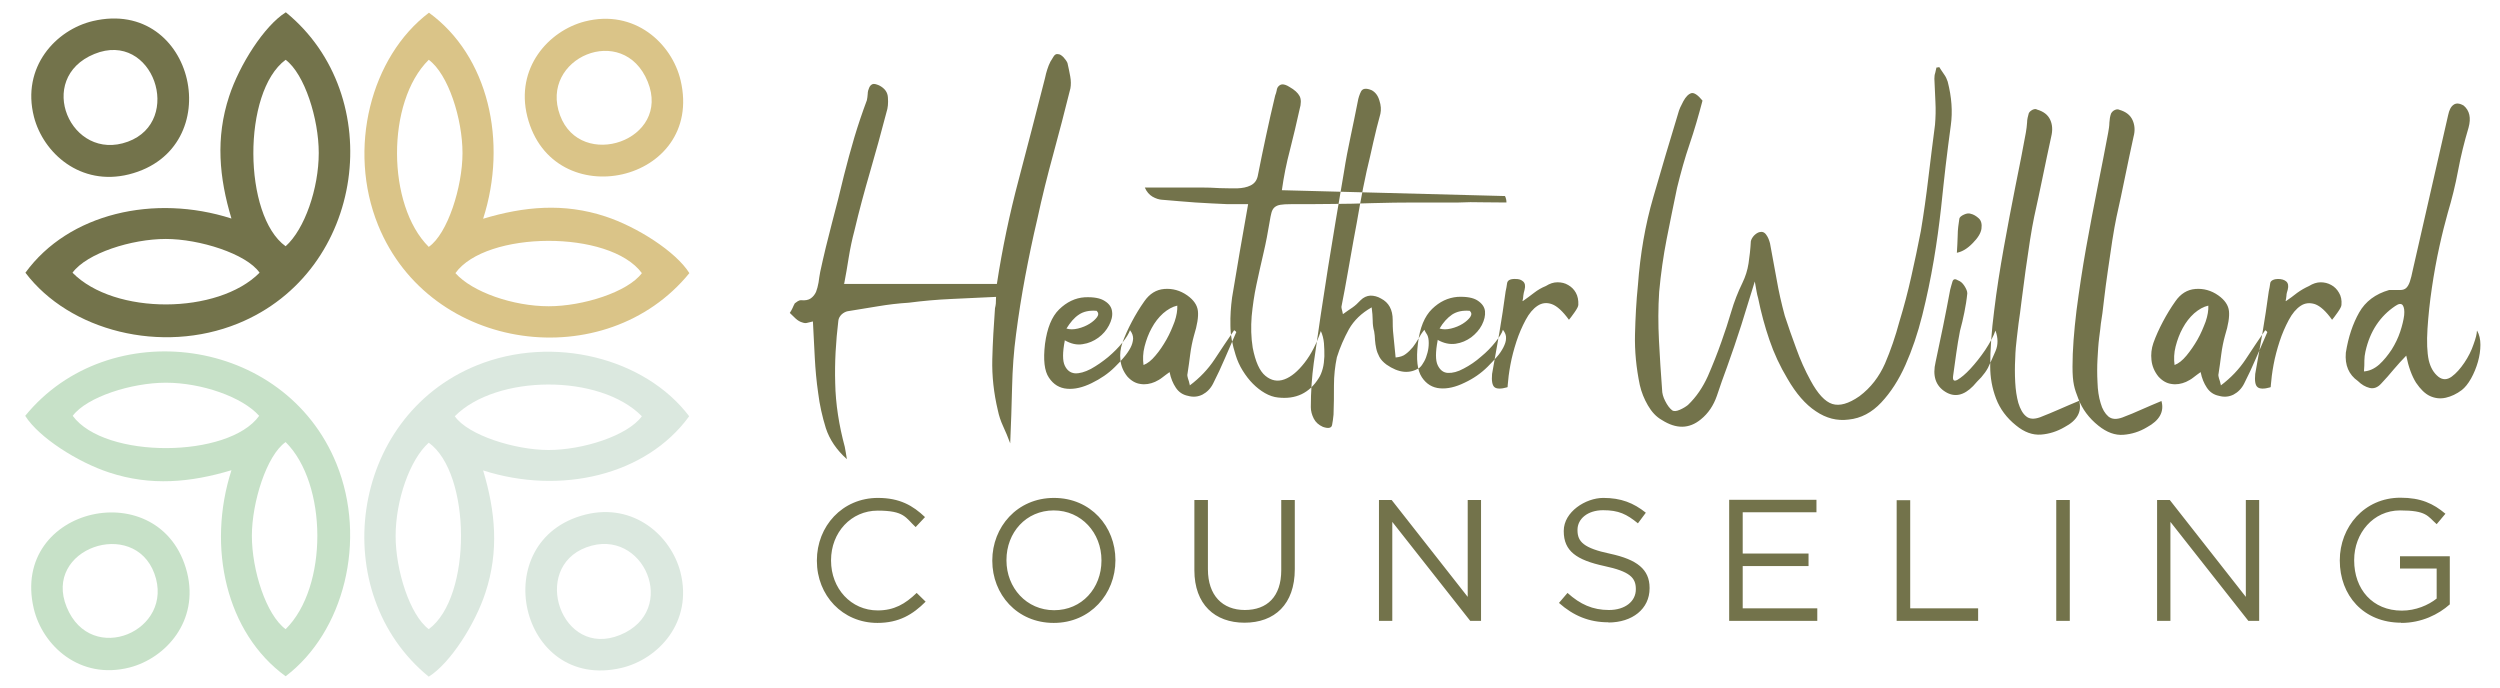
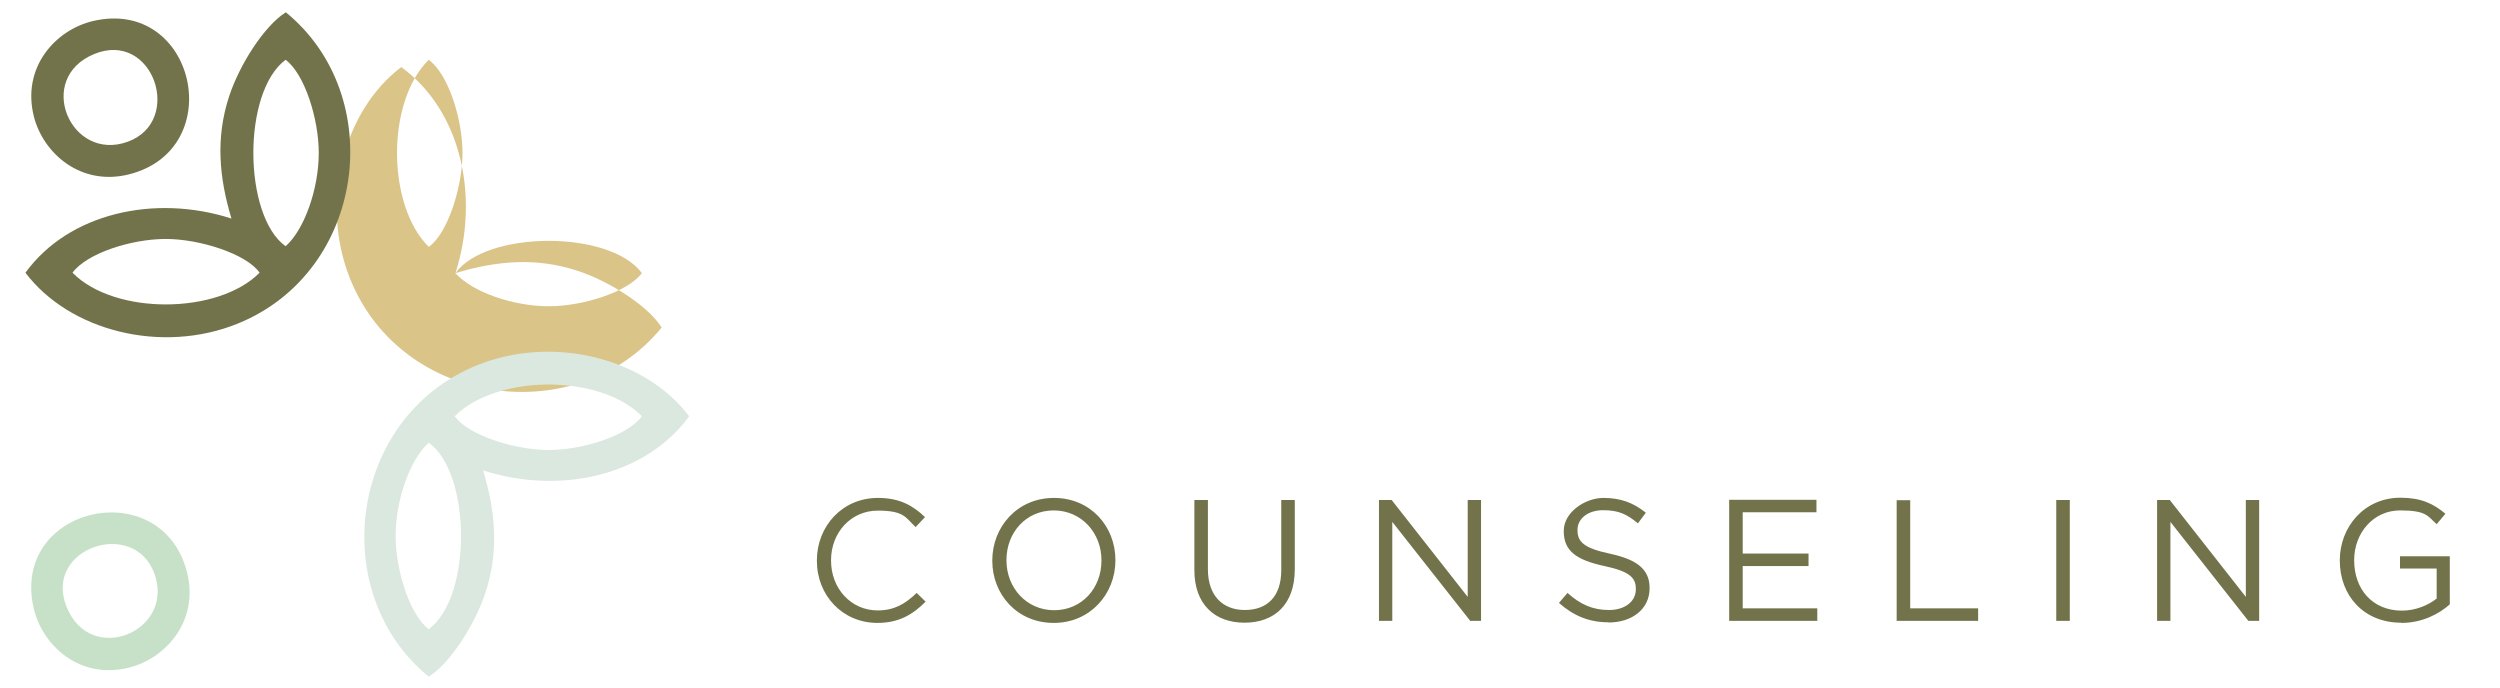
<svg xmlns="http://www.w3.org/2000/svg" id="Layer_1" viewBox="0 0 1200 330">
  <defs>
    <style>.st0{fill:#dbe8df}.st0,.st1,.st2,.st3{fill-rule:evenodd}.st1{fill:#c7e1c8}.st2{fill:#dac488}.st3{fill:#73734b}</style>
  </defs>
-   <path class="st2" d="M205.8 28.7c9.4 6.9 16.2 28.4 16.2 44.8 0 16.1-7.1 38.7-16.2 45-20.1-19.9-20.5-69.6 0-89.8zm12.8 102.4c8.1 9.1 27.7 15.9 44.8 15.9 16.4 0 37.9-6.8 44.7-15.9-15.4-20.9-74.9-20.4-89.5 0zm13.3-26.1c11.9-37 2.5-78.2-26-98.9-27.9 21.1-39.3 65.3-24.4 102 25 61.5 109.4 72.1 149.4 23-6.5-10.4-25.3-22.3-40.3-27.2-20-6.6-39.1-4.8-58.7 1.1z" />
-   <path class="st2" d="M310.9 39.2c11.5 28.2-32.2 43-42.1 16.1-10.1-27.5 30.4-44.8 42.1-16.1zm15.8-.6c-4.2-17.8-22.1-34.4-46-28.3-17.4 4.5-33.4 22.3-27.6 45.6 12.1 48 85.1 31.8 73.6-17.3z" />
+   <path class="st2" d="M205.8 28.7c9.4 6.9 16.2 28.4 16.2 44.8 0 16.1-7.1 38.7-16.2 45-20.1-19.9-20.5-69.6 0-89.8zm12.8 102.4c8.1 9.1 27.7 15.9 44.8 15.9 16.4 0 37.9-6.8 44.7-15.9-15.4-20.9-74.9-20.4-89.5 0zc11.9-37 2.5-78.2-26-98.9-27.9 21.1-39.3 65.3-24.4 102 25 61.5 109.4 72.1 149.4 23-6.5-10.4-25.3-22.3-40.3-27.2-20-6.6-39.1-4.8-58.7 1.1z" />
  <path class="st0" d="M308.1 199.8c-6.9 9.4-28.4 16.2-44.8 16.2-16.1 0-38.7-7.1-45-16.2 19.9-20.1 69.6-20.5 89.8 0zm-102.3 12.7c-9.1 8.1-15.9 27.7-15.9 44.8 0 16.4 6.8 37.9 15.9 44.7 20.9-15.4 20.4-74.9 0-89.5zm26.1 13.3c37 11.9 78.2 2.5 98.9-26-21.1-27.9-65.3-39.3-102-24.4-61.5 25-72.1 109.4-23 149.4 10.4-6.5 22.3-25.3 27.2-40.3 6.6-20 4.8-39.1-1.1-58.7z" />
-   <path class="st0" d="M297.6 304.8c-28.2 11.5-43-32.2-16.1-42.1 27.5-10.1 44.8 30.4 16.1 42.1zm.7 15.8c17.8-4.2 34.4-22.1 28.3-46-4.5-17.4-22.3-33.4-45.6-27.6-48 12.1-31.8 85.1 17.3 73.6z" />
  <g>
-     <path class="st1" d="M137.1 302c-9.4-6.9-16.2-28.4-16.2-44.8 0-16.1 7.1-38.7 16.2-45 20.1 19.9 20.5 69.6 0 89.8zm-12.7-102.4c-8.1-9.1-27.7-15.9-44.8-15.9-16.4 0-37.9 6.8-44.7 15.9 15.4 20.9 74.9 20.4 89.5 0zm-13.3 26.1c-11.9 37-2.5 78.2 26 98.9 27.9-21.1 39.3-65.3 24.4-102-25-61.5-109.4-72.1-149.4-23 6.5 10.4 25.3 22.3 40.3 27.2 20 6.6 39.1 4.8 58.7-1.1z" />
    <path class="st1" d="M32 291.4c-11.5-28.2 32.2-43 42.1-16.1 10.1 27.5-30.4 44.8-42.1 16.1zm-15.8.7c4.2 17.8 22.1 34.4 46 28.3 17.4-4.5 33.4-22.3 27.6-45.6-12.1-48-85.1-31.8-73.6 17.3z" />
  </g>
  <g>
    <path class="st3" d="M34.8 130.9c6.9-9.4 28.4-16.2 44.8-16.2 16.1 0 38.7 7.1 45 16.2-19.9 20.1-69.6 20.5-89.8 0zm102.3-12.7c9.1-8.1 15.9-27.7 15.9-44.8 0-16.4-6.8-37.9-15.9-44.7-20.9 15.4-20.4 74.9 0 89.5zm-26-13.3c-37-11.9-78.2-2.5-98.9 26 21.1 27.9 65.3 39.3 102 24.4 61.5-25 72.1-109.4 23-149.4-10.4 6.5-22.3 25.3-27.2 40.3-6.6 20-4.8 39.1 1.1 58.7z" />
    <path class="st3" d="M45.3 25.9c28.2-11.5 43 32.2 16.1 42.1-27.5 10.1-44.8-30.4-16.1-42.1zm-.7-15.8c-17.8 4.2-34.4 22.1-28.3 46 4.5 17.4 22.3 33.4 45.6 27.6C110 71.6 93.7-1.4 44.6 10.1z" />
  </g>
  <g>
-     <path class="st3" d="M404.8 136.3h73.7c2.6-17 6.1-33.6 10.4-49.8 4.3-16.2 8.5-32.6 12.7-49 .3-1.5.7-3 1.1-4.2.4-1.3.9-2.5 1.5-3.7.5-.9 1-1.7 1.6-2.6.6-.9 1.3-1.2 2.1-1 .8 0 1.6.5 2.6 1.5.9 1 1.6 2 1.9 2.8.5 2.1.9 4.2 1.3 6.3.4 2.1.4 4.1.1 5.8-2.7 10.8-5.4 21.3-8.2 31.5-2.8 10.2-5.4 20.6-7.7 31.3-2.2 9.3-4.1 18.5-5.8 27.5-1.7 9.1-3.2 18.4-4.4 27.8-1.1 8.2-1.7 16.7-1.9 25.4-.2 8.7-.5 17.6-.9 26.9-1.1-2.9-2.2-5.7-3.4-8.2-1.2-2.6-2-5.1-2.5-7.5-2-8.4-2.9-16.6-2.7-24.7.2-8.1.7-16.2 1.3-24.5.2-.7.3-1.4.4-2.2 0-.8.1-1.8.1-3.2-7.3.3-14.4.7-21.3 1-6.9.3-13.7.9-20.6 1.8-5 .3-9.9.9-14.7 1.7-4.8.8-9.7 1.6-14.7 2.4-.9.2-1.9.7-2.8 1.5-.9.9-1.5 1.9-1.6 3.1-1.2 10-1.8 19.9-1.5 29.9.2 10 1.8 20.2 4.6 30.6.2.9.3 1.8.5 2.8.2 1 .3 2.1.5 3.1-5-4.5-8.3-9.4-10.1-14.9-1.7-5.5-3-11.2-3.7-17-.8-5.5-1.3-11.1-1.6-16.7-.3-5.7-.6-11.5-.9-17.5-.8.2-1.6.4-2.5.6-.9.3-1.7.2-2.5-.1-1.2-.3-2.3-1-3.3-1.9-.9-.9-1.9-1.8-2.8-2.7.5-.7.9-1.5 1.3-2.3.4-.9.7-1.6 1.1-2.3.5-.3.9-.7 1.4-1 .5-.3 1-.5 1.6-.5 2 .2 3.6-.1 4.7-.9s1.9-1.8 2.5-3.1c.5-1.3.9-2.8 1.2-4.5.2-1.7.5-3.4.8-5.1 1.7-7.9 3.6-15.7 5.6-23.3 2-7.6 4-15.3 5.8-23 1.6-6.2 3.2-12.3 5-18.3 1.8-6 3.8-11.9 6-17.8.2-.9.3-1.8.4-3 0-1.1.3-2.1.7-3 .4-.9.9-1.4 1.6-1.7.7-.3 1.8 0 3.2.6 2.7 1.4 4.1 3.3 4.2 5.9.2 2.6 0 4.9-.7 7-2.5 9.6-5.1 19-7.8 28.3s-5.3 18.8-7.6 28.6c-1.1 4.1-2 8.4-2.7 12.7-.7 4.4-1.4 8.6-2.2 12.7zm106.2 27c3 1.7 5.8 2.4 8.7 1.9 2.8-.4 5.3-1.5 7.5-3.1s3.9-3.6 5.1-5.9c1.2-2.3 1.8-4.5 1.5-6.6-.2-2.1-1.4-3.8-3.5-5.1-2.1-1.4-5.3-2-9.7-1.8-4.5.3-8.6 2.3-12.2 5.8-3.6 3.5-5.8 9.1-6.8 16.6-.9 7.6-.3 13 1.9 16.2 2.2 3.3 5.1 5 8.7 5.3 3.6.3 7.5-.6 11.8-2.7 4.3-2.1 8-4.6 11.1-7.7 1.6-1.5 3-3.1 4.3-4.6 1.3-1.5 2.4-3.1 3.2-4.6.8-1.5 1.2-3 1.3-4.4 0-1.4-.4-2.7-1.5-4.1-.5 1.5-1.7 3.5-3.6 5.9-1.9 2.4-4.2 4.7-6.9 7-2.7 2.2-5.4 4.1-8.3 5.7-2.9 1.5-5.4 2.2-7.6 2.1-2.2-.2-3.8-1.4-4.9-3.7-1.1-2.3-1.1-6.3 0-12zm.9-5.6c1.6.5 3.4.5 5.5 0s4-1.3 5.6-2.3c1.6-1 2.8-2.1 3.6-3.2.8-1.1.7-2.1-.2-3-3.4-.3-6.3.3-8.5 1.8-2.3 1.5-4.2 3.8-6 6.7zm59.2 27.3c4.8-3.6 8.8-7.8 11.9-12.5 3.1-4.7 6.2-9.4 9.4-14 .3.2.6.4.8.6.2.3.3.5.1.6-1.7 3.9-3.5 8-5.3 12.2-1.8 4.2-3.7 8.3-5.7 12.2-1.2 2.4-3 4.2-5.1 5.3-2.2 1.1-4.5 1.3-7 .6-2.5-.5-4.4-1.8-5.8-3.9-1.4-2.1-2.4-4.5-3-7.5-1.2.9-2.4 1.7-3.5 2.6-1.1.9-2.3 1.5-3.5 2.1-2.3 1-4.7 1.4-7 1-2.3-.3-4.4-1.5-6.3-3.6-1.9-2.4-3-5-3.3-7.9-.3-2.8 0-5.5.9-8.1 1.2-3.4 2.8-6.9 4.6-10.3 1.8-3.4 3.8-6.7 6-9.8 2.5-3.6 5.7-5.6 9.6-5.9 3.9-.3 7.6.7 11 3.1 3.1 2.2 4.8 4.7 5.1 7.5.3 2.7-.3 6.7-1.9 11.8-.8 2.9-1.4 5.9-1.8 9-.4 3.1-.8 6.2-1.3 9.3-.2.7 0 1.4.2 2.2.3.8.6 1.8.9 3.2zm-22.2-9.8c1.9-.7 3.8-2.2 5.7-4.5 2-2.3 3.7-4.9 5.3-7.7 1.6-2.8 2.8-5.7 3.9-8.6 1-2.9 1.4-5.5 1.3-7.7-2.3.5-4.6 1.8-6.8 3.7-2.2 2-4 4.3-5.5 7.1-1.5 2.7-2.6 5.7-3.4 8.8-.8 3.1-.9 6.1-.5 9zm9.1-79.3c5.5.5 10.8.9 15.9 1.3 5.1.3 10.3.6 15.4.8h9.8c-1.4 7.9-2.7 15.5-4 22.8-1.2 7.3-2.5 14.6-3.7 22-.6 4.5-.9 8.9-.8 13.4 0 4.5.9 9.2 2.5 14.2.8 2.6 1.9 5.1 3.4 7.5 1.5 2.4 3.1 4.5 4.9 6.3 1.8 1.8 3.7 3.3 5.8 4.5 2.1 1.2 4.2 1.9 6.2 2.1 8.6 1 15.1-2.1 19.6-9.3.8-1.2 1.4-2.7 1.9-4.5.5-1.8.7-3.8.8-5.9 0-2.1 0-4.3-.2-6.4-.2-2.1-.7-4.1-1.5-5.8-2 6-4.6 11.1-7.8 15.2s-6.4 6.8-9.7 8c-3.3 1.2-6.3.6-9.1-1.7s-4.8-6.8-6.1-13.5c-.8-5-.9-10-.5-15.1.5-5.1 1.2-10.1 2.3-15.2 1.1-5.1 2.2-10.1 3.4-15.2 1.2-5.1 2.1-10 2.9-14.8.3-1.9.6-3.4.9-4.5.3-1.1.8-2 1.5-2.6.7-.6 1.6-1 2.8-1.2 1.2-.2 2.8-.3 5-.3 6.5 0 13.1 0 19.6-.1 6.5 0 13.1-.2 19.6-.4 7-.2 13.9-.3 20.7-.3h20.7c3.7-.2 7.5-.2 11.3-.1 3.8 0 7.7.1 11.6.1 0-1-.2-2.1-.7-3.1l-107.1-2.8c.9-6.5 2.2-13 3.9-19.4 1.6-6.4 3.2-12.9 4.6-19.4.8-2.7.8-4.9 0-6.4s-2.4-3-4.9-4.4c-1.4-.9-2.5-1.2-3.3-1.2-.8 0-1.4.4-1.9.9s-.8 1.2-.9 2.1c-.2.9-.4 1.6-.7 2.3-1.6 6.5-3 13-4.4 19.4-1.4 6.4-2.7 12.9-4 19.4-.5 2.1-1.6 3.5-3.4 4.4-1.8.9-3.9 1.3-6.4 1.4-2.5 0-5.3 0-8.4-.1-3.1-.2-6.2-.3-9.1-.3h-26.9c.9 2.1 2.2 3.5 3.7 4.4 1.6.9 3.1 1.4 4.7 1.5zm100.3 51.7c-4.8 2.7-8.4 6.2-10.8 10.4-2.3 4.2-4.3 8.7-5.8 13.5-.9 4.3-1.4 8.8-1.4 13.5s0 9.4-.2 14c-.2 1.9-.4 3.6-.7 5-.3 1.5-1.8 1.8-4.4.9-2-.9-3.5-2.2-4.4-4-.9-1.8-1.4-3.6-1.4-5.5 0-7.4.5-14.4 1.4-21.1 2.2-15.6 4.5-31 6.9-46.1 2.4-15.1 5-30.3 7.6-45.6.9-5.8 2-11.5 3.2-17.1 1.2-5.6 2.3-11.1 3.4-16.6.3-1.9.9-3.6 1.6-5 .8-1.5 2.5-1.7 5.1-.6 1.7.9 3 2.5 3.7 4.9.8 2.4.9 4.5.5 6.4-1.2 4.5-2.4 9-3.4 13.6s-2.1 9.3-3.2 13.9c-1.2 5.5-2.3 11-3.3 16.6-.9 5.6-2 11.1-3 16.6-.9 5.3-1.9 10.6-2.8 15.8-.9 5.2-1.9 10.6-3 16.1 0 .3 0 .8.2 1.4.2.6.3 1.3.5 2.2 1.7-1.2 3.2-2.3 4.6-3.2 1.3-.9 2.6-2.1 3.9-3.5 1.4-1.4 3-2.1 4.7-2.2 1.7 0 3.4.4 5.1 1.4 3.7 1.9 5.6 5.3 5.6 10.3s.2 5.9.5 8.9.6 6 .9 9.1c2-.2 3.7-.7 4.9-1.7 1.2-.9 2.4-2.1 3.4-3.3 1-1.3 1.9-2.7 2.7-4.1.8-1.5 1.7-2.9 2.8-4.2.3.7.6 1.2.8 1.5.2.3.4.7.6 1 .5 1 .7 2.3.7 3.9s-.2 3.1-.6 4.6c-.4 1.5-.9 3-1.6 4.2-.7 1.3-1.4 2.3-2.2 3-4.7 3.1-10 2.6-15.9-1.5-1.6-1.2-2.7-2.4-3.4-3.7-.7-1.3-1.2-2.6-1.5-4-.3-1.4-.5-2.7-.6-4.1 0-1.4-.2-2.7-.4-4.1-.5-1.7-.7-3.5-.7-5.3s-.2-3.9-.5-6.3zm31.8 15.7c-1.1 5.7-1.1 9.7 0 12 1.1 2.3 2.7 3.6 4.9 3.7s4.7-.5 7.6-2.1c2.9-1.5 5.7-3.4 8.3-5.7 2.7-2.2 4.9-4.5 6.9-7 1.9-2.4 3.2-4.4 3.6-5.9 1.1 1.4 1.6 2.7 1.5 4.1 0 1.4-.5 2.8-1.3 4.4-.8 1.5-1.8 3.1-3.2 4.6-1.3 1.5-2.8 3.1-4.3 4.6-3.1 3.1-6.8 5.7-11.1 7.7-4.3 2.1-8.2 3-11.8 2.7-3.6-.3-6.5-2-8.7-5.3-2.2-3.3-2.8-8.7-1.9-16.2.9-7.6 3.2-13.1 6.8-16.6 3.6-3.5 7.6-5.4 12.2-5.8 4.4-.2 7.6.4 9.7 1.8 2.1 1.4 3.3 3.1 3.5 5.1.2 2.1-.3 4.2-1.5 6.6-1.2 2.3-3 4.3-5.1 5.9-2.2 1.6-4.7 2.7-7.5 3.1-2.8.4-5.7-.2-8.7-1.9zm.9-5.6c1.7-2.9 3.7-5.1 6-6.7 2.3-1.5 5.1-2.1 8.5-1.8.9.9 1 1.8.2 3-.8 1.1-2 2.2-3.6 3.2s-3.5 1.8-5.6 2.3c-2.1.5-3.9.5-5.5 0zm40-13.2c1.7-1.2 3.5-2.5 5.3-3.9 1.8-1.4 3.7-2.5 5.7-3.3 1.9-1.2 3.7-1.8 5.6-1.8s3.6.4 5.1 1.3c1.6.9 2.8 2.1 3.7 3.7.9 1.6 1.3 3.6 1.2 5.8 0 .7-.6 1.9-1.8 3.6-1.2 1.7-2.1 2.9-2.7 3.6-3-4.1-5.7-6.6-8.2-7.5-2.5-.9-4.8-.6-6.9.8-2.1 1.4-4 3.6-5.7 6.8-1.7 3.2-3.2 6.6-4.4 10.3-1.2 3.7-2.2 7.4-2.9 11.2-.7 3.8-1.1 7-1.3 9.8 0 .5 0 .9-.2 1-3.1.9-5.2.8-6.2-.1s-1.4-3-1.1-6.3c1.2-6.7 2.4-13.3 3.5-19.8s2.1-13.1 3-19.8c.3-1.2.5-2.5.7-3.9.2-1.4 1.4-2.1 3.7-2.1s3 .4 4 1.2c.9.8 1.2 2.1.7 4-.3 1-.5 2-.6 2.8 0 .9-.2 1.7-.4 2.6zM930.9 32.3c.6 1 1.4 2.1 2.2 3.3.9 1.2 1.4 2.4 1.8 3.6 1.9 7.4 2.4 14.3 1.5 20.9-.9 6.5-1.7 13-2.5 19.6-.6 5.5-1.4 12.2-2.2 20.2-.9 8-2 16.3-3.5 25.1s-3.3 17.5-5.5 26.3-4.9 16.7-8.1 23.9c-3.2 7.2-7.1 13.2-11.6 18-4.5 4.8-9.7 7.6-15.7 8.2-5.5.7-10.7-.6-15.7-4-5-3.3-9.5-8.5-13.6-15.6-3.6-6-6.5-12.2-8.7-18.7-2.2-6.4-4-13.1-5.4-20-.3-1-.6-2.2-.8-3.5-.2-1.3-.5-2.8-.8-4.5-2.2 7.2-4.4 14.2-6.5 21-2.2 6.8-4.4 13.4-6.8 20-1.7 4.6-3.4 9.3-4.9 13.9-1.6 4.6-4.1 8.4-7.7 11.3-5.6 4.6-11.8 4.7-18.7.3-2.7-1.5-4.9-3.9-6.7-7-1.8-3.1-3.1-6.3-3.9-9.8-1.7-8.2-2.5-16.3-2.3-24.3.2-8 .6-15.8 1.4-23.6 1.1-14.9 3.5-29 7.4-42.3 3.8-13.3 7.8-26.6 11.8-39.8.3-1.2.7-2.3 1.1-3.2.4-.9.9-1.9 1.5-3 1.2-2.2 2.5-3.5 3.9-3.9 1.3-.3 3.1.9 5.3 3.6-1.9 7.2-3.9 14.2-6.2 20.9-2.3 6.7-4.2 13.6-6 20.9-1.7 8.2-3.4 16.4-5 24.6-1.6 8.2-2.8 16.6-3.6 25.4-.5 7.7-.5 15.5-.1 23.3.4 7.8.9 15.7 1.5 23.6 0 1.7.5 3.6 1.5 5.5 1 2 2.1 3.5 3.4 4.5.8.5 2 .4 3.6-.3s2.9-1.5 3.9-2.3c4.1-3.9 7.2-8.6 9.6-13.9 2.3-5.3 4.5-10.8 6.5-16.5 1.7-4.8 3.3-9.6 4.7-14.4 1.4-4.8 3.2-9.4 5.4-13.9 1.4-2.9 2.4-6 2.9-9.3.5-3.3.9-6.8 1.1-10.6.2-.9.7-1.8 1.5-2.7.9-.9 1.8-1.5 2.7-1.7 1.2-.3 2.3 0 3.2 1.3.9 1.2 1.4 2.6 1.8 4.1 1.1 5.8 2.1 11.6 3.2 17.4 1 5.8 2.3 11.5 3.9 17.4 1.7 5.1 3.5 10.4 5.5 15.7 1.9 5.3 4.2 10.5 6.9 15.4 3.4 6.3 6.9 10.1 10.4 11.2 3.5 1.1 7.8-.1 13-3.7 5.5-4.1 9.5-9.4 12.3-15.7 2.7-6.3 5-13 6.9-20.1 2.2-7.2 4.1-14.4 5.7-21.6 1.6-7.2 3.2-14.5 4.6-21.9 1.4-8.4 2.6-16.9 3.6-25.4s2.1-17 3.2-25.6c.3-3.6.4-7.3.2-10.9-.2-3.7-.3-7.4-.5-11.2 0-1 .1-2 .4-2.8.2-.9.4-1.7.6-2.6.3 0 .6 0 .8-.1.2 0 .5-.1.8-.1zm26.9 126.4c-.9 2.7-2.6 5.8-4.9 9.3-2.3 3.4-4.7 6.4-7.1 9-2.4 2.6-4.5 4.3-6.2 5.3-1.7.9-2.4.3-2.1-1.9l1.5-10.8c.5-3.6 1.1-7.2 1.8-10.8.8-2.9 1.5-5.9 2.1-8.9.6-3 1.1-6 1.4-9.1 0-1-.5-2.2-1.4-3.6-.9-1.4-1.9-2.2-3-2.6-1.4-.9-2.3-.7-2.7.5-.4 1.2-.7 2.5-1.1 3.9-1.1 5.8-2.2 11.7-3.4 17.5-1.2 5.8-2.4 11.6-3.6 17.2-1.6 6.7 0 11.5 4.7 14.4 4.4 2.7 8.8 1.8 13.3-2.8 1.2-1.4 2.5-2.8 3.9-4.2 1.3-1.5 2.4-3 3.2-4.5 1.2-2.6 2.5-5.3 3.7-8.2 1.2-2.9 1.2-6.1 0-9.5zm-18.5-37.3c.2-2.9.3-5.7.4-8.5 0-2.7.4-5.4.8-8 .2-.7.9-1.3 2.2-1.9 1.3-.6 2.4-.7 3.2-.4 1.4.3 2.7 1.1 3.9 2.2 1.2 1.1 1.6 2.8 1.3 5-.3 2.1-1.7 4.4-4.2 6.9-2.5 2.6-5 4.1-7.5 4.6zm58.7 71c1.4 5.1-.9 9.4-7 12.6-3.6 2.1-7.4 3.3-11.3 3.6-4 .3-8-1.1-12-4.4-4.5-3.6-7.7-7.9-9.6-12.9-1.9-5-2.8-10.1-2.8-15.4 0-7.9.6-16.8 1.9-26.8 1.2-10 2.8-20 4.6-30.1 1.8-10.1 3.7-20 5.6-29.6 2-9.6 3.6-18.2 5-25.7.3-1.7.5-3.3.6-4.9 0-1.5.4-3 .8-4.4.3-.7.9-1.2 1.8-1.7.9-.4 1.6-.5 2.2-.1 3.1.9 5.2 2.5 6.3 4.9 1.1 2.4 1.2 5.1.5 8-1.4 6.5-2.8 13-4.1 19.4-1.3 6.4-2.7 12.8-4.1 19.2-.6 2.9-1.3 6.7-2 11.2-.7 4.5-1.4 9.3-2.1 14.3-.7 5-1.3 9.8-1.9 14.4-.5 4.6-1.1 8.4-1.5 11.3-.2 1.4-.4 3.6-.8 6.7s-.7 6.5-.8 10.2c-.2 3.7-.2 7.4 0 11.2.2 3.8.7 7.1 1.5 10 .9 2.9 2.1 5.1 3.7 6.4 1.6 1.4 3.9 1.5 6.7.5 3.1-1.2 6.2-2.5 9.4-3.9 3.1-1.4 6.3-2.7 9.6-4.1zm39.7 0c-3.3 1.4-6.5 2.7-9.6 4.1-3.1 1.4-6.2 2.7-9.4 3.9-2.8 1-5 .9-6.7-.5-1.6-1.4-2.9-3.5-3.7-6.4-.9-2.9-1.4-6.3-1.5-10-.2-3.8-.2-7.5 0-11.2.2-3.7.4-7.1.8-10.2.4-3.1.7-5.3.8-6.7.5-2.9 1-6.7 1.5-11.3.5-4.6 1.2-9.4 1.9-14.4s1.4-9.7 2.1-14.3c.7-4.5 1.4-8.3 2-11.2 1.4-6.3 2.8-12.7 4.1-19.2 1.3-6.4 2.7-12.9 4.1-19.4.8-2.9.6-5.6-.5-8-1.1-2.4-3.2-4-6.3-4.9-.6-.3-1.4-.3-2.2.1-.9.4-1.4 1-1.8 1.7-.5 1.4-.7 2.8-.8 4.4 0 1.5-.3 3.2-.6 4.9-1.4 7.6-3.1 16.1-5 25.7-1.9 9.6-3.8 19.5-5.6 29.6-1.8 10.1-3.3 20.2-4.6 30.1-1.2 10-1.9 18.9-1.9 26.8s.9 10.5 2.8 15.4c1.9 5 5.1 9.3 9.6 12.9 4.1 3.3 8.1 4.7 12 4.4 4-.3 7.8-1.5 11.3-3.6 6.1-3.3 8.4-7.5 7-12.6zm28.3-7.4c4.8-3.6 8.8-7.8 11.9-12.5 3.1-4.7 6.2-9.4 9.4-14 .3.2.6.4.8.6.2.3.3.5.1.6-1.7 3.9-3.5 8-5.3 12.2-1.8 4.2-3.7 8.3-5.7 12.2-1.2 2.4-3 4.2-5.1 5.3-2.2 1.1-4.5 1.3-7 .6-2.5-.5-4.4-1.8-5.8-3.9-1.4-2.1-2.4-4.5-3-7.5-1.2.9-2.4 1.7-3.5 2.6-1.1.9-2.3 1.5-3.5 2.1-2.3 1-4.7 1.4-7 1-2.3-.3-4.4-1.5-6.3-3.6-1.9-2.4-3-5-3.3-7.9-.3-2.8 0-5.5.9-8.1 1.2-3.4 2.8-6.9 4.6-10.3 1.8-3.4 3.8-6.7 6-9.8 2.5-3.6 5.7-5.6 9.6-5.9 3.9-.3 7.6.7 11 3.1 3.1 2.2 4.8 4.7 5.1 7.5.3 2.7-.3 6.7-1.9 11.8-.8 2.9-1.4 5.9-1.8 9-.4 3.1-.8 6.2-1.3 9.3-.2.7 0 1.4.2 2.2.3.8.6 1.8.9 3.2zm-22.2-9.8c1.9-.7 3.8-2.2 5.7-4.5 1.9-2.3 3.7-4.9 5.3-7.7 1.6-2.8 2.8-5.7 3.9-8.6 1-2.9 1.4-5.5 1.3-7.7-2.3.5-4.6 1.8-6.8 3.7-2.2 2-4 4.3-5.5 7.1-1.5 2.7-2.6 5.7-3.4 8.8-.8 3.1-.9 6.1-.5 9zm53.3-30.7c.2-.9.3-1.7.4-2.6 0-.9.3-1.8.6-2.8.5-1.9.2-3.2-.7-4-.9-.8-2.3-1.2-4-1.2s-3.6.7-3.7 2.1c-.2 1.4-.4 2.7-.7 3.9-.9 6.7-1.9 13.3-3 19.8s-2.3 13.1-3.5 19.8c-.3 3.3 0 5.4 1.1 6.3 1 .9 3.1 1 6.2.1.2-.2.2-.5.2-1 .2-2.7.6-6 1.3-9.8.7-3.8 1.7-7.5 2.9-11.2 1.2-3.7 2.7-7.1 4.4-10.3 1.7-3.2 3.6-5.4 5.7-6.8 2.1-1.4 4.4-1.6 6.9-.8 2.5.9 5.2 3.3 8.2 7.5.6-.7 1.5-1.9 2.7-3.6 1.2-1.7 1.8-2.9 1.8-3.6.2-2.2-.2-4.2-1.2-5.8-.9-1.6-2.2-2.9-3.7-3.7-1.6-.9-3.3-1.3-5.1-1.3s-3.7.6-5.6 1.8c-2 .9-3.9 2-5.7 3.3-1.8 1.4-3.5 2.7-5.3 3.9zM1189 158.7c1.1 1.9 1.6 4.2 1.6 6.8s-.4 5.4-1.2 8.2c-.8 2.8-1.9 5.5-3.3 8s-2.9 4.3-4.4 5.5c-2.5 1.9-5.1 3.1-7.7 3.7-2.7.6-5.2.3-7.6-.8-2.4-1.1-4.6-3.3-6.7-6.4-2-3.2-3.6-7.5-4.7-13-2 2.1-4 4.2-6 6.6-1.9 2.3-3.9 4.6-6 6.8-1.7 1.9-3.6 2.6-5.6 2.1-2-.5-3.9-1.6-5.6-3.3-4.4-3.1-6.3-7.6-5.8-13.6 1.2-7.6 3.4-14 6.4-19.3 3-5.3 7.8-8.9 14.4-10.8h5.3c1.2 0 2.1-.3 2.8-.9.7-.6 1.3-1.6 1.8-3s1-3.5 1.6-6.4c2.8-12.4 5.6-24.6 8.4-36.8 2.8-12.2 5.6-24.5 8.4-36.8.5-2.4 1.3-4.1 2.6-5 1.2-.9 2.9-.8 4.9.4 2.8 2.4 3.6 5.9 2.3 10.6-2 6.7-3.7 13.5-5 20.5-1.3 7-3 13.8-5 20.5-1.2 4.3-2.6 9.7-4 16.1-1.4 6.4-2.6 13-3.6 19.8-1 6.8-1.7 13.3-2.1 19.6-.4 6.3-.2 11.3.6 15.1.8 3.4 2.3 6.1 4.7 8 2 1.5 4.1 1.5 6.3-.1s4.2-3.9 6.1-6.7c1.9-2.8 3.4-5.8 4.4-8.8 1.1-3 1.6-5.1 1.6-6.3zm-54.4 19.6c2.7-.2 5.1-1.3 7.4-3.3 2.3-2.1 4.2-4.5 6-7.2 1.7-2.7 3.1-5.6 4.1-8.6 1-3 1.6-5.6 1.9-7.9.2-2.2 0-3.8-.7-4.8-.7-.9-1.9-.8-3.6.4-3.6 2.4-6.6 5.4-9 9-2.4 3.6-4.2 7.9-5.3 12.9-.3 1.4-.5 2.8-.5 4.2s0 3.2-.2 5.3z" />
-   </g>
+     </g>
  <path class="st3" d="M421.1 299c10.5 0 17.1-4.1 23.2-10.2l-4.3-4.2c-5.5 5.3-10.8 8.4-18.7 8.4-12.8 0-22.4-10.5-22.4-23.9v-.2c0-13.3 9.6-23.8 22.4-23.8s13.3 3.3 18.2 7.9l4.5-4.8c-5.8-5.5-12.1-9.2-22.6-9.2-17.1 0-29.3 13.6-29.3 30v.2c0 16.6 12.3 29.8 29.1 29.8zm84.7 0c17.6 0 29.6-14 29.6-30v-.2c0-16-11.8-29.8-29.5-29.8s-29.6 14-29.6 30v.2c0 16 11.8 29.8 29.5 29.8zm.2-6.1c-13.3 0-22.9-10.8-22.9-23.9v-.2c0-13.2 9.4-23.8 22.7-23.8s22.9 10.8 22.9 23.9v.2c0 13.2-9.4 23.8-22.7 23.8zm91.3 6c14.5 0 24.2-8.8 24.2-25.7V240H615v33.7c0 12.7-6.8 19.1-17.5 19.1s-17.7-7-17.7-19.5V240h-6.5v33.7c0 16.4 9.8 25.2 24.1 25.2zm64.6-.9h6.4v-47.5l37.4 47.5h5.2v-58h-6.4v46.5L668 240h-6.1v58zm110.1.8c11.5 0 19.8-6.5 19.8-16.4v-.2c0-8.9-6-13.6-18.9-16.4-12.8-2.7-15.7-5.8-15.7-11.3v-.2c0-5.2 4.8-9.4 12.3-9.4s11.3 1.9 16.7 6.3l3.8-5.1c-5.9-4.7-11.9-7.1-20.4-7.1s-19 6.7-19 15.8v.2c0 9.5 6.1 13.8 19.5 16.7 12.2 2.6 15.1 5.6 15.1 11v.2c0 5.7-5.1 9.9-12.9 9.9s-13.8-2.7-19.9-8.2l-4.1 4.8c7 6.2 14.5 9.3 23.7 9.3zm58-.8h42.3v-6h-35.8v-20.3h31.6v-6h-31.6v-19.8h35.4v-6H830v58zm80.3 0h39.2v-6h-32.6v-51.9h-6.5v58zm76.7 0h6.5v-58H987v58zm48.4 0h6.4v-47.5l37.4 47.5h5.2v-58h-6.4v46.5l-36.5-46.5h-6.1v58zm117.2 1c9.8 0 17.9-4.1 23.3-8.9V267H1152v5.9h17.6v14.4c-4 3.2-10.1 5.8-16.7 5.8-14.1 0-22.9-10.3-22.9-24.1v-.2c0-12.9 9.2-23.8 22-23.8s13.2 2.7 17.6 6.6l4.2-5c-5.8-4.9-11.8-7.7-21.6-7.7-17.4 0-29.1 14.1-29.1 30v.2c0 16.6 11.3 29.8 29.5 29.8z" />
</svg>